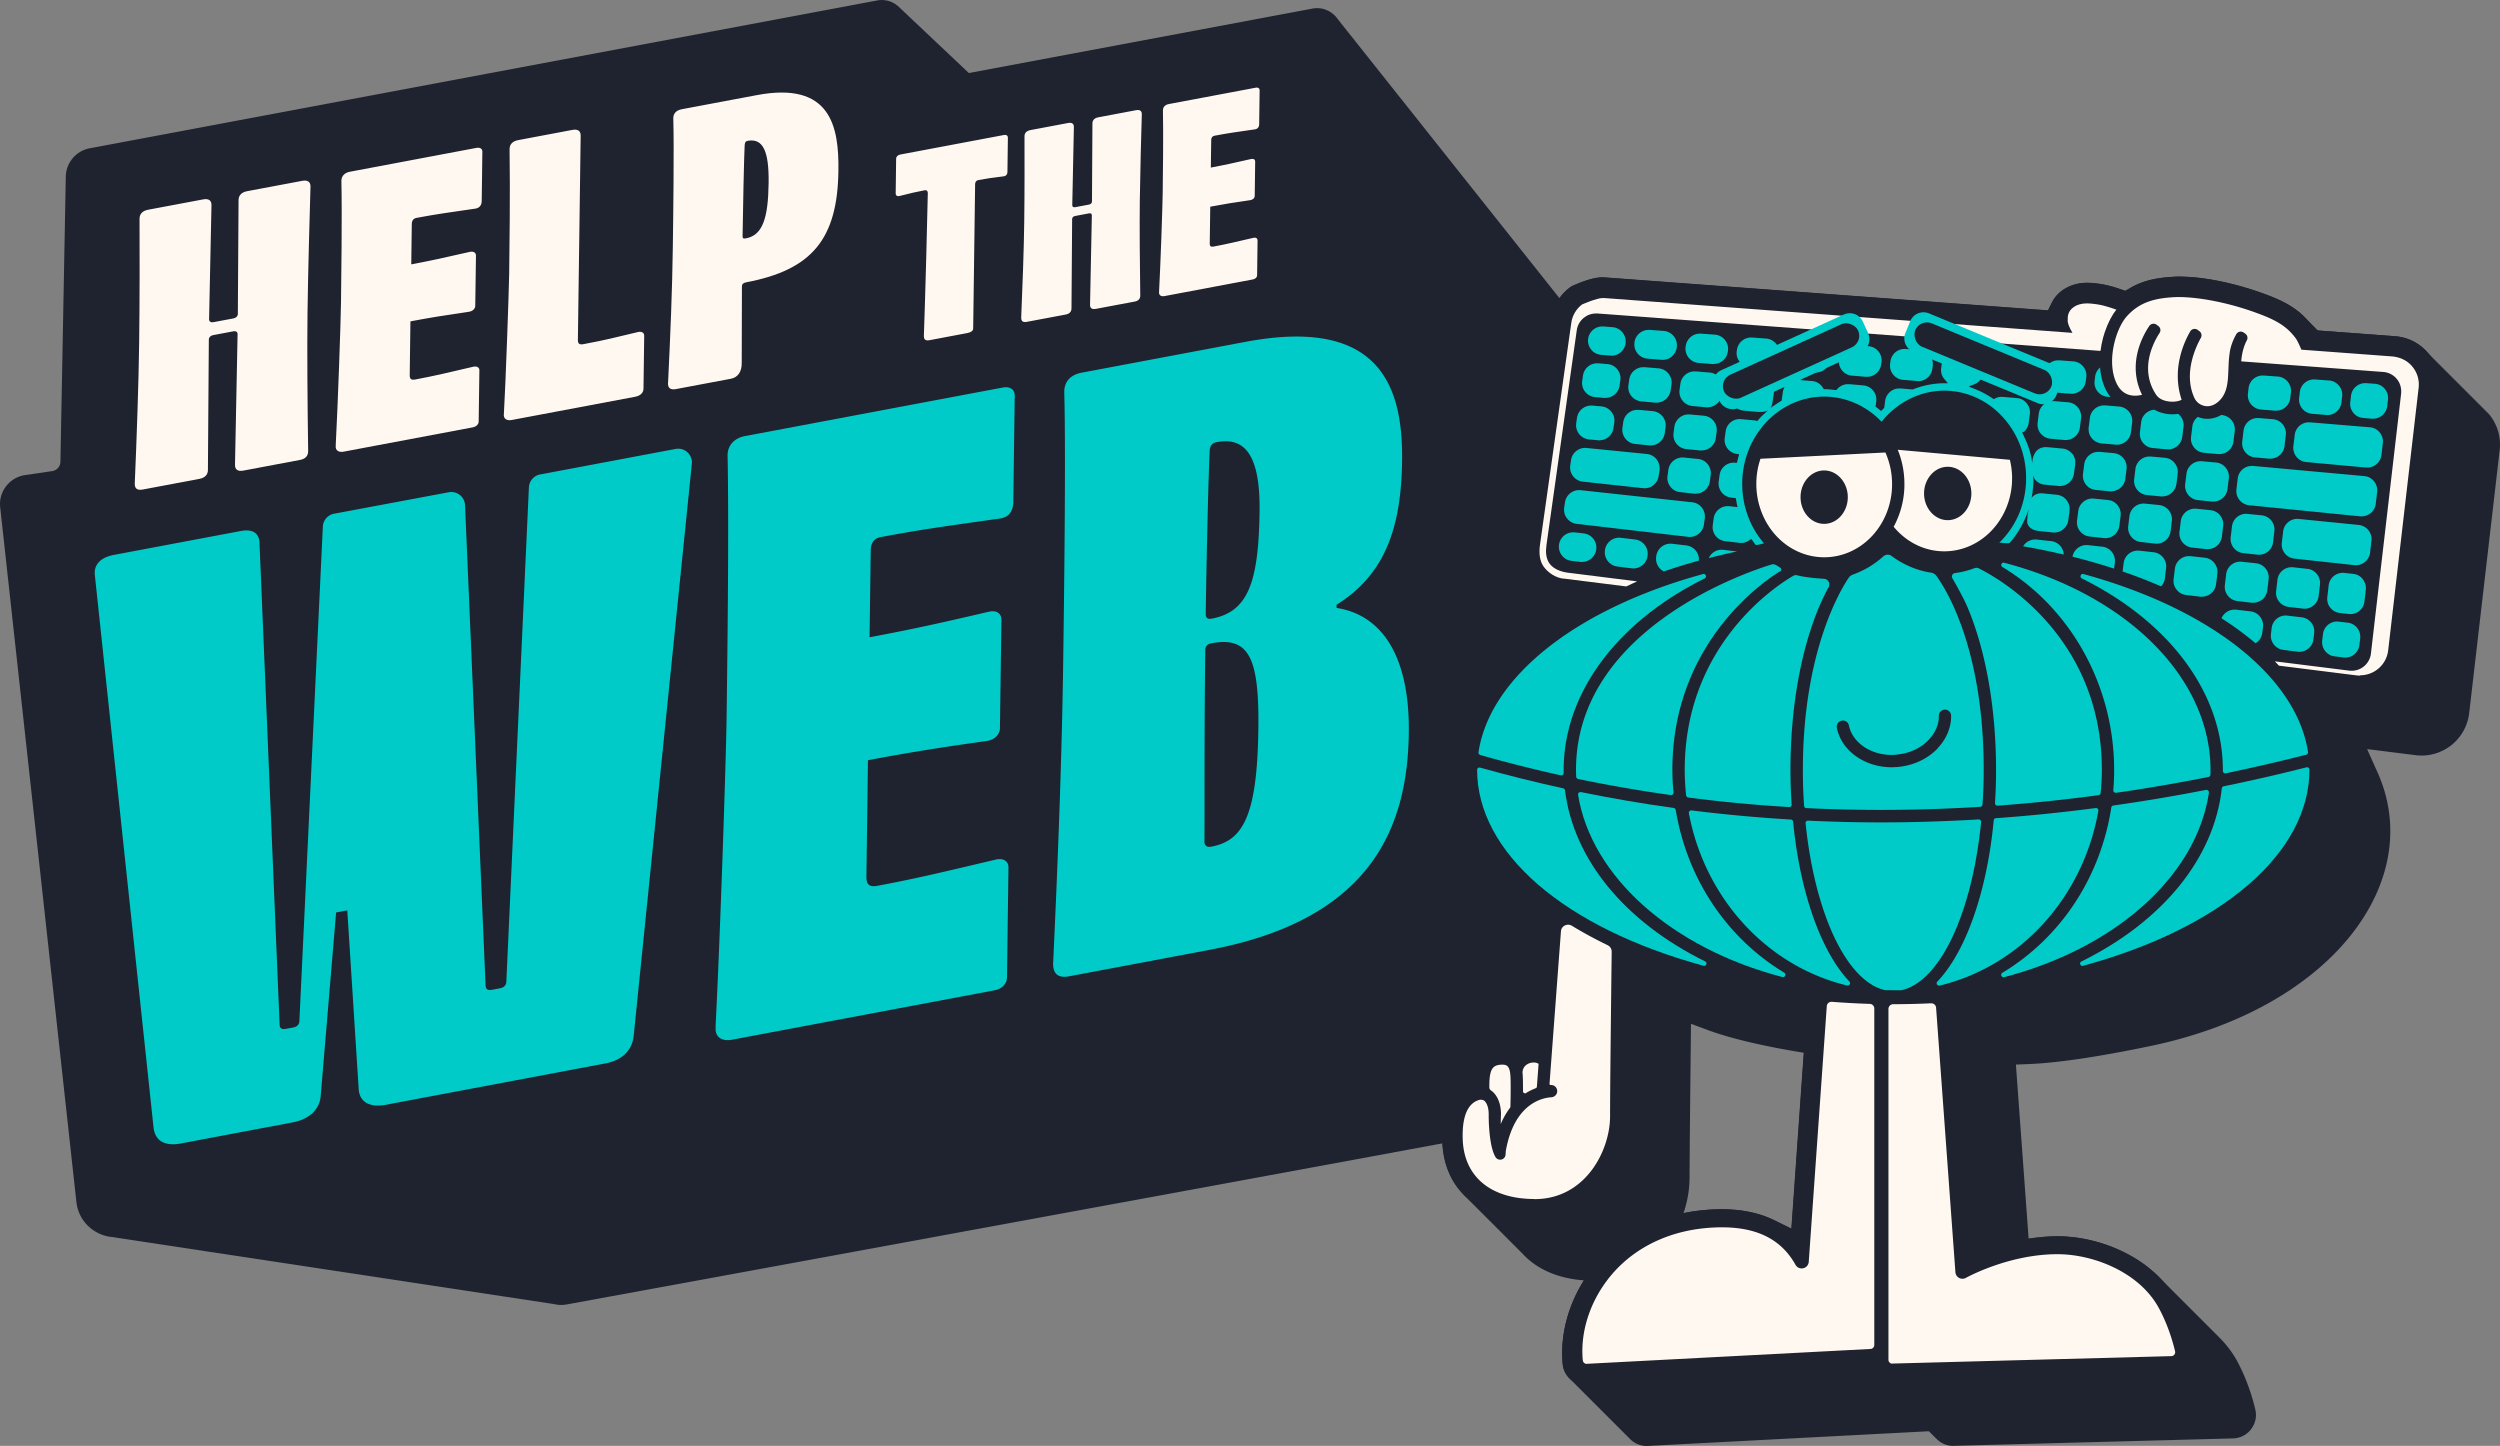
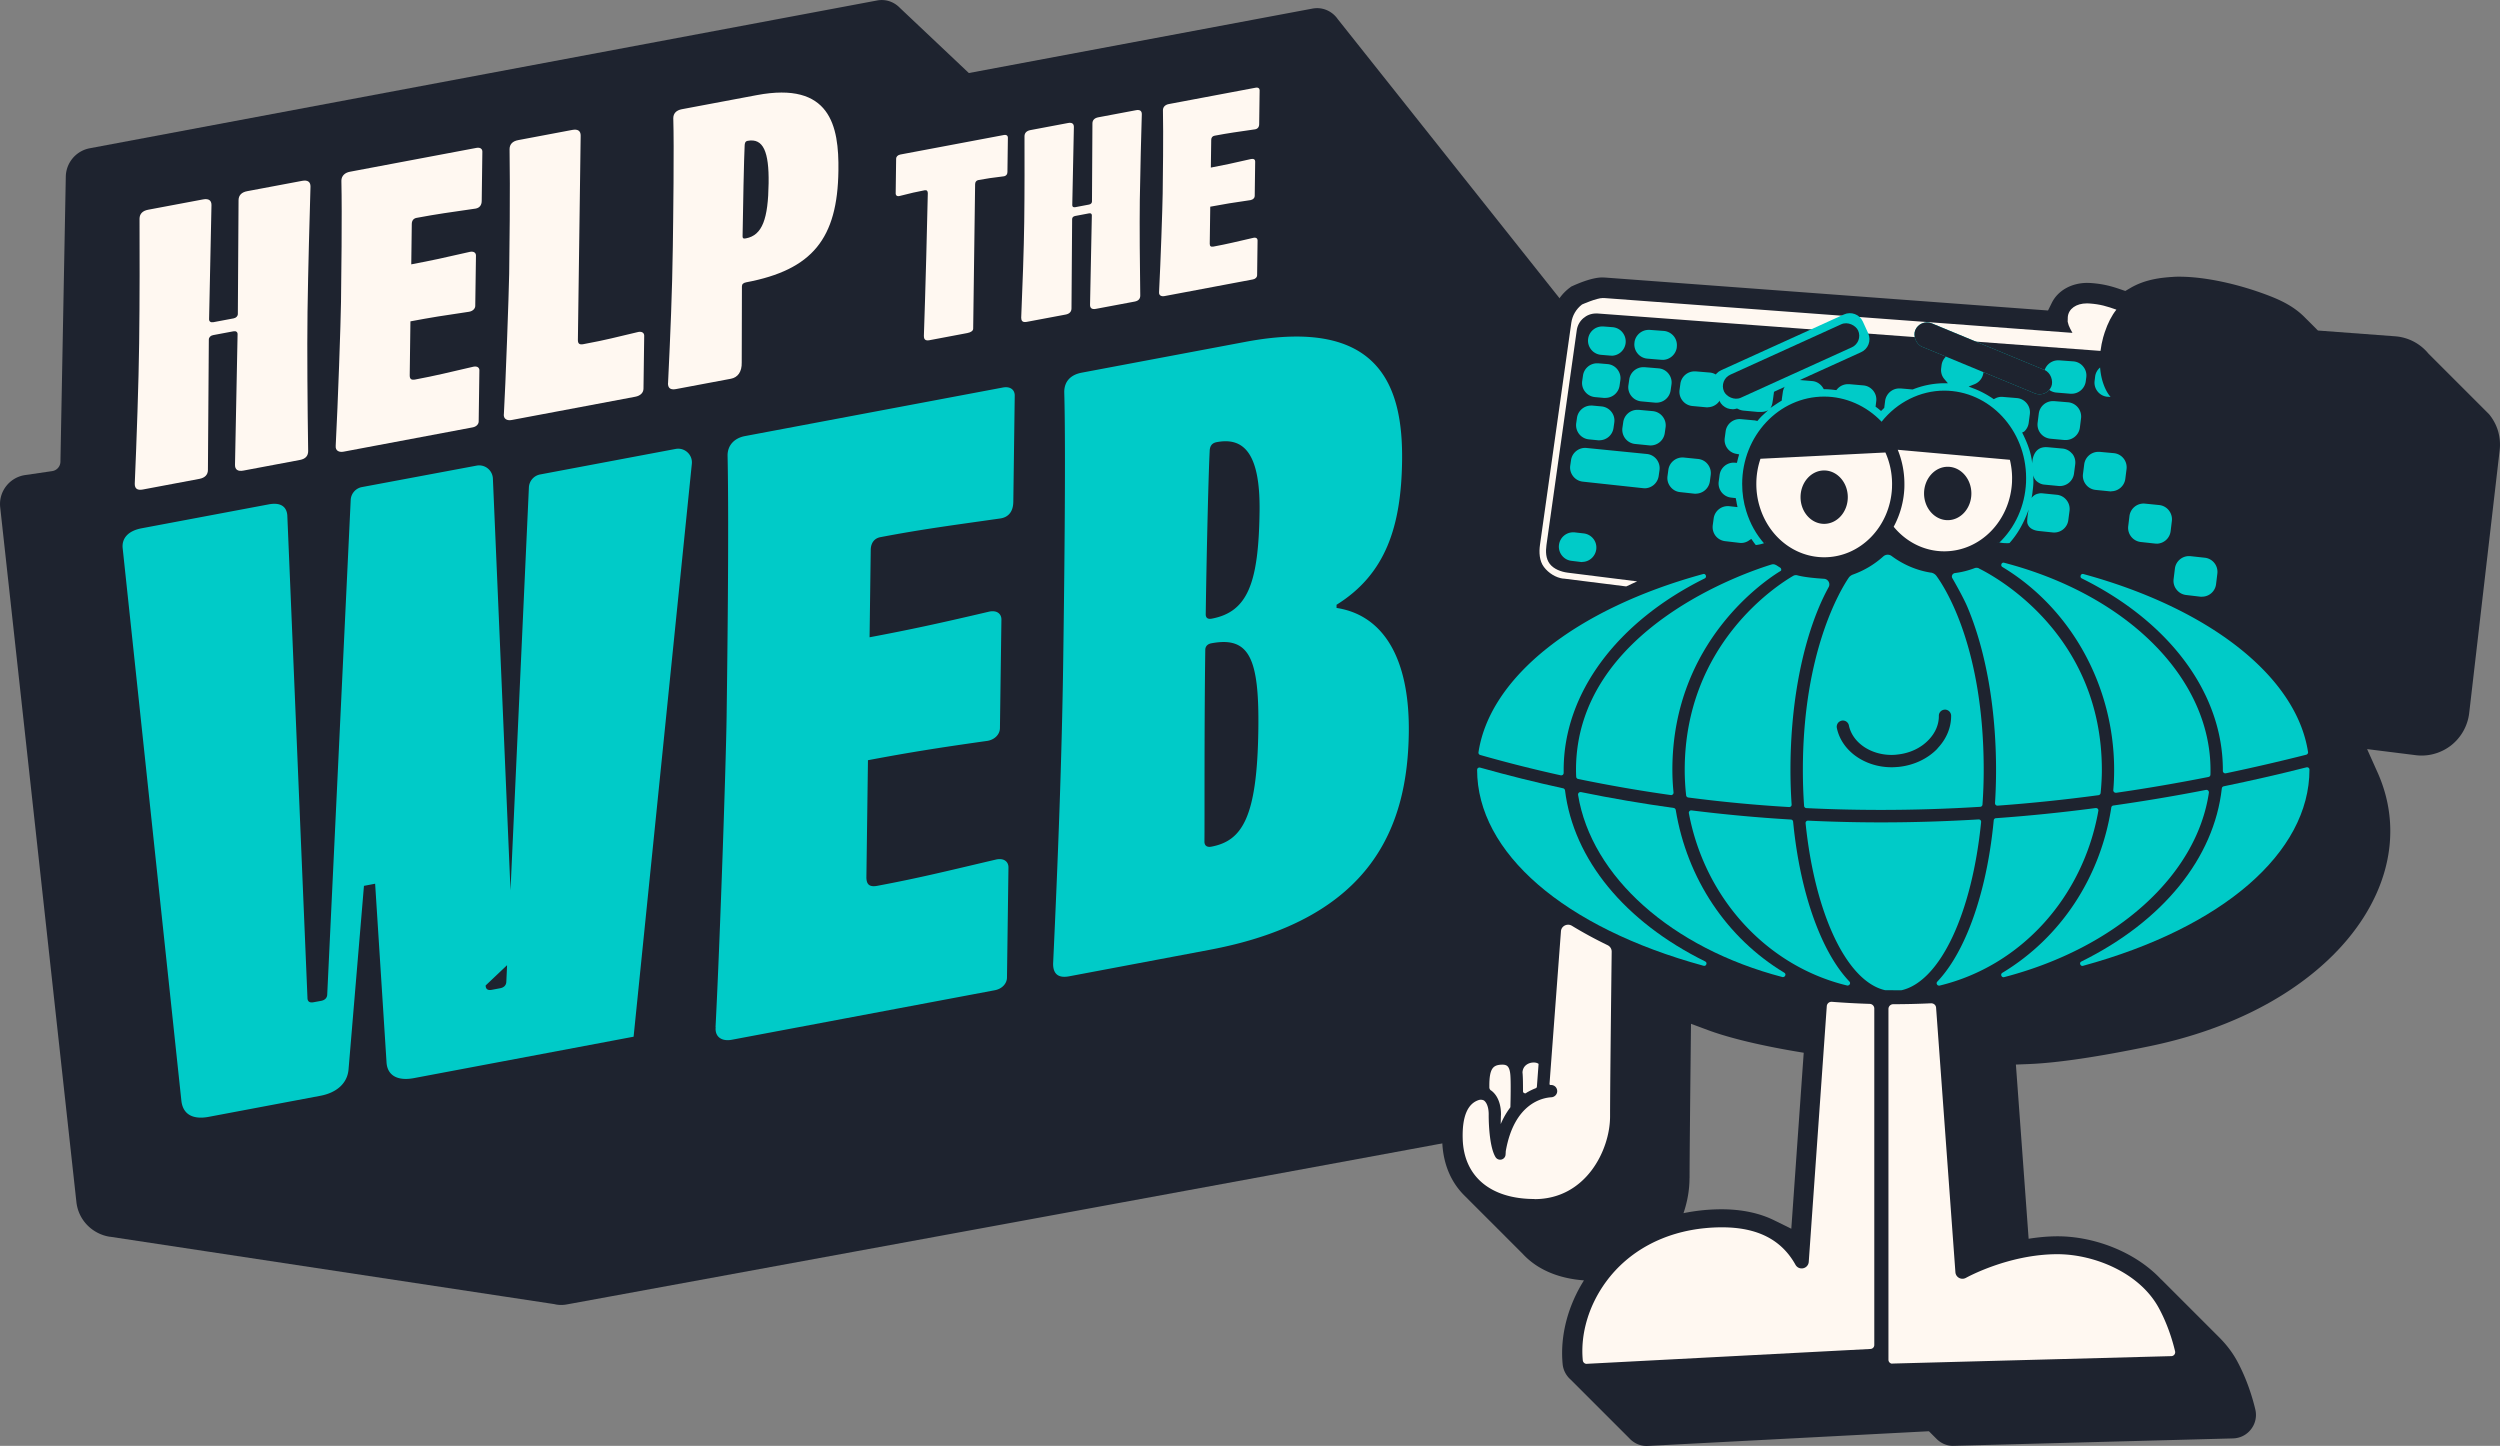
<svg xmlns="http://www.w3.org/2000/svg" id="Graphics" viewBox="0 0 386.8 223.7">
  <rect x="0" y="0" width="386.8" height="223.7" fill="#808080" stroke="none" />
  <defs>
    <style>.cls-1{fill:#1e232f}.cls-1,.cls-2,.cls-3{stroke-width:0}.cls-2{fill:#00cbc8}.cls-3{fill:#fff8f1}</style>
  </defs>
  <path d="M16.98 191.35c-2.66-.42-4.85-2.54-5.16-5.38L.03 78.49c-.27-2.43 1.44-4.63 3.86-4.99l4.18-.61c.73-.11 1.27-.72 1.28-1.46l.83-44.11a4.55 4.55 0 0 1 3.7-4.38L135.72.07c1.36-.25 2.63.24 3.5 1.14L149.9 11.3l53.16-9.97c1.58-.3 3.07.41 3.91 1.62l35.23 44.34c.69.8 1.12 1.83 1.1 2.98l-.32 19.09 13.2 14.34c2.6 2.71 4.38 6.3 4.79 10.57.31 3.19.37 8.37.54 14.91.19 7.03.42 15.78.86 25.69.57 12.83-2.02 35.03-25.8 39.54-14.22 2.7-146.98 27.07-148.32 27.31l-.61.11c-.66.12-1.3.09-1.9-.06l-68.76-10.43Z" class="cls-1" />
  <path d="M20.85 74.82c.29-6.63.61-15.89.68-21.69.09-6.43.08-15.34.06-19.3.01-.74.47-1.22 1.33-1.38l8.51-1.6c.85-.16 1.3.15 1.29.89l-.37 17.66c0 .34.25.52.65.45l3.14-.59c.39-.07.66-.35.66-.69l.11-17.61c.01-.74.47-1.22 1.33-1.38l8.51-1.6c.85-.16 1.3.15 1.29.89-.12 3.99-.37 12.95-.46 19.38-.08 5.8 0 14.98.1 21.54 0 .74-.41 1.21-1.26 1.37l-8.77 1.65c-.85.16-1.3-.15-1.29-.89l.4-20.22c0-.34-.25-.52-.65-.44l-3.14.59c-.39.07-.66.35-.66.69l-.14 20.17c0 .74-.47 1.22-1.32 1.38l-8.77 1.65c-.85.16-1.24-.16-1.23-.9Zm31.09-5.85c.35-6.65.78-19.1.82-22.23s.18-13.42.06-18.79c.01-.74.54-1.24 1.33-1.38l19.57-3.69c.59-.11.91.17.91.57l-.1 7.62c0 .68-.34 1.09-.93 1.2-3.93.57-5.95.84-9.16 1.44-.46.09-.72.42-.73.93l-.08 6.26c3.08-.58 5.24-1.05 9.1-1.94.59-.11.91.17.91.57l-.11 7.79c0 .4-.34.8-.93.91-3.86.56-6.02.91-9.1 1.49l-.11 8.36c0 .57.25.75.84.64 3.21-.6 5.11-1.08 9.04-1.99.59-.11.91.17.9.57l-.11 7.91c0 .4-.34.8-.92.91l-19.97 3.76c-.72.14-1.3-.15-1.23-.9Zm26.02-4.9c.26-4.47.77-18.64.82-21.71.04-2.79.17-12.91.06-19.3.01-.74.47-1.22 1.33-1.38l8.38-1.58c.85-.16 1.3.15 1.29.89l-.43 31.62c0 .57.25.75.84.64 4.06-.76 4.58-.98 8.51-1.89.59-.11.91.17.91.57l-.11 8.19c0 .63-.47 1.11-1.26 1.26l-19.12 3.6c-.72.14-1.3-.15-1.23-.9Zm25.4-4.79c.36-7.44.65-14.31.74-21.13.06-4.32.21-15.47.07-19.87.01-.74.47-1.22 1.32-1.38l11.59-2.18c11.39-2.15 12.74 4.75 12.64 11.69-.14 10.47-3.99 15.33-14.27 17.27-.46.09-.66.29-.66.64l-.03 11.75c.04 1.47-.62 2.33-1.67 2.53l-8.51 1.6c-.85.16-1.24-.16-1.23-.9Zm15.56-30.95c.07-4.84-.82-6.99-3.24-6.54-.39.07-.46.37-.47.77-.09 1.55-.27 10.09-.32 14.02 0 .34.19.36.52.3 2.55-.48 3.44-3.03 3.51-8.55m24.02 23.7c.21-5.84.58-19.76.61-22.14 0-.35-.17-.51-.49-.45-1.35.25-2.07.43-3.86.88-.4.11-.63-.08-.62-.43l.07-5.35c0-.27.23-.55.64-.63l16.03-3.02c.4-.08.62.12.62.39l-.07 5.35c0 .35-.23.63-.64.66-1.79.22-2.51.32-3.86.57-.31.06-.5.29-.5.64l-.3 22.35c0 .31-.32.57-.9.68l-5.88 1.11c-.58.11-.85-.11-.84-.62ZM158 49.19c.2-4.55.42-10.9.47-14.87.06-4.41.05-10.52.04-13.24 0-.51.33-.84.91-.95l5.84-1.1c.58-.11.89.1.89.61l-.25 12.11c0 .23.17.36.44.31l2.16-.41c.27-.05.45-.24.45-.47l.07-12.08c0-.51.32-.84.91-.95l5.84-1.1c.58-.11.89.1.89.61-.08 2.74-.25 8.88-.31 13.29-.05 3.98 0 10.27.07 14.77 0 .51-.28.83-.86.94l-6.02 1.13c-.58.11-.89-.1-.89-.61l.28-13.87c0-.23-.17-.36-.44-.3l-2.16.41c-.27.05-.45.24-.45.47l-.1 13.83c0 .51-.32.84-.91.95l-6.02 1.13c-.58.11-.85-.11-.84-.62Zm21.33-4.01c.24-4.56.53-13.1.56-15.24s.12-9.21.04-12.89c0-.51.37-.85.91-.95l13.43-2.53c.4-.08.62.12.62.39l-.07 5.23c0 .47-.23.75-.64.82-2.69.39-4.08.57-6.28.99-.31.06-.5.29-.5.64l-.06 4.29c2.11-.4 3.59-.72 6.24-1.33.41-.08.63.11.62.39l-.07 5.34c0 .27-.23.55-.64.63-2.65.38-4.13.62-6.24 1.02l-.08 5.73c0 .39.17.51.58.44 2.2-.41 3.5-.74 6.2-1.36.4-.08.62.12.62.39l-.07 5.42c0 .27-.23.55-.63.63l-13.7 2.58c-.49.09-.89-.1-.84-.62Z" class="cls-3" />
-   <path d="M75.14 152.47c0 .61.39.78.92.68l1.33-.25c.53-.1.94-.42.95-1.03l3.49-76.46c.05-.99.76-1.81 1.73-2l20.97-3.95c1.4-.26 2.66.89 2.51 2.31l-9.01 88.63c-.3 2.26-1.91 3.66-4.31 4.12l-34.01 6.41c-2.4.45-4.12-.32-4.22-2.51l-1.76-27.57-1.73.33-2.38 28.35c-.16 2.24-1.91 3.66-4.31 4.12l-17.34 3.27c-2.4.45-3.99-.35-4.22-2.51l-9.09-85.55c-.11-1.45.83-2.61 2.97-3.01l19.61-3.69c2-.38 2.79.46 2.9 1.66l3.12 74.69c0 .61.39.78.92.68l1.2-.22c.53-.1.94-.42.94-1.03l3.63-76.47c.05-.99.77-1.81 1.74-1.99l17.74-3.32a2.13 2.13 0 0 1 2.52 2l3.18 74.36Zm35.57 6.43c.73-14.33 1.62-41.18 1.71-47.93s.39-28.96.15-40.54c.02-1.59 1.1-2.66 2.7-2.96l39.88-7.51c1.2-.23 1.86.39 1.85 1.24l-.22 16.44c-.02 1.47-.7 2.33-1.9 2.56-8 1.14-12.13 1.67-18.67 2.91-.93.18-1.48.89-1.49 1.99l-.18 13.5c6.27-1.18 10.67-2.13 18.55-3.98 1.2-.23 1.86.39 1.85 1.24l-.23 16.81c-.01.86-.69 1.72-1.89 1.95-7.87 1.11-12.26 1.82-18.53 3l-.24 18.04c-.02 1.23.51 1.62 1.71 1.39 6.54-1.23 10.41-2.2 18.42-4.08 1.2-.23 1.86.39 1.85 1.24l-.23 17.05c-.01.86-.69 1.72-1.89 1.95l-40.68 7.66c-1.47.28-2.66-.36-2.5-1.97Zm52.23-9.84c.75-16.05 1.36-32.08 1.56-46.8.13-9.33.43-32.15.16-41.64.02-1.6.97-2.63 2.7-2.96l25.34-4.77c20.81-3.92 24.39 6.91 24.23 18.45-.14 10.06-2.5 17.48-10.14 22.23v.49c7.16 1.1 11.33 7.66 11.18 19.31-.19 14.24-5.44 28.81-30.79 33.58l-21.74 4.1c-1.73.33-2.52-.38-2.5-1.98Zm31.75-36.21c.15-11.04-1.4-14.42-7.27-13.32-.53.1-.94.42-.94 1.04-.17 12.27-.09 26.45-.13 29.65 0 .61.39.9 1.05.78 4.8-.9 7.11-4.52 7.29-18.14Zm.19-33.7c.13-9.33-2.64-11.5-6.64-10.74-.8.15-1.07.69-1.08 1.43-.18 3.46-.47 15.39-.61 25.2 0 .62.39.78.92.68 5.6-1.05 7.26-5.53 7.41-16.57" class="cls-2" />
+   <path d="M75.14 152.47c0 .61.39.78.92.68l1.33-.25c.53-.1.94-.42.95-1.03l3.49-76.46c.05-.99.76-1.81 1.73-2l20.97-3.95c1.4-.26 2.66.89 2.51 2.31l-9.01 88.63l-34.01 6.41c-2.4.45-4.12-.32-4.22-2.51l-1.76-27.57-1.73.33-2.38 28.35c-.16 2.24-1.91 3.66-4.31 4.12l-17.34 3.27c-2.4.45-3.99-.35-4.22-2.51l-9.09-85.55c-.11-1.45.83-2.61 2.97-3.01l19.61-3.69c2-.38 2.79.46 2.9 1.66l3.12 74.69c0 .61.39.78.92.68l1.2-.22c.53-.1.94-.42.94-1.03l3.63-76.47c.05-.99.77-1.81 1.74-1.99l17.74-3.32a2.13 2.13 0 0 1 2.52 2l3.18 74.36Zm35.57 6.43c.73-14.33 1.62-41.18 1.71-47.93s.39-28.96.15-40.54c.02-1.59 1.1-2.66 2.7-2.96l39.88-7.51c1.2-.23 1.86.39 1.85 1.24l-.22 16.44c-.02 1.47-.7 2.33-1.9 2.56-8 1.14-12.13 1.67-18.67 2.91-.93.18-1.48.89-1.49 1.99l-.18 13.5c6.27-1.18 10.67-2.13 18.55-3.98 1.2-.23 1.86.39 1.85 1.24l-.23 16.81c-.01.86-.69 1.72-1.89 1.95-7.87 1.11-12.26 1.82-18.53 3l-.24 18.04c-.02 1.23.51 1.62 1.71 1.39 6.54-1.23 10.41-2.2 18.42-4.08 1.2-.23 1.86.39 1.85 1.24l-.23 17.05c-.01.86-.69 1.72-1.89 1.95l-40.68 7.66c-1.47.28-2.66-.36-2.5-1.97Zm52.23-9.84c.75-16.05 1.36-32.08 1.56-46.8.13-9.33.43-32.15.16-41.64.02-1.6.97-2.63 2.7-2.96l25.34-4.77c20.81-3.92 24.39 6.91 24.23 18.45-.14 10.06-2.5 17.48-10.14 22.23v.49c7.16 1.1 11.33 7.66 11.18 19.31-.19 14.24-5.44 28.81-30.79 33.58l-21.74 4.1c-1.73.33-2.52-.38-2.5-1.98Zm31.75-36.21c.15-11.04-1.4-14.42-7.27-13.32-.53.1-.94.42-.94 1.04-.17 12.27-.09 26.45-.13 29.65 0 .61.39.9 1.05.78 4.8-.9 7.11-4.52 7.29-18.14Zm.19-33.7c.13-9.33-2.64-11.5-6.64-10.74-.8.15-1.07.69-1.08 1.43-.18 3.46-.47 15.39-.61 25.2 0 .62.39.78.92.68 5.6-1.05 7.26-5.53 7.41-16.57" class="cls-2" />
  <path d="M334.36 197.94c-4.1-4.37-10.52-6.66-16-6.66-1.46 0-2.97.14-4.49.38l-1.97-26.95 2.04-.08c4.41-.18 10.7-1.11 18.69-2.77 11.26-2.34 20.79-6.95 27.55-13.32 8.71-8.21 12.27-19.09 7.55-29.31l-1.49-3.33 7.51.94c.3.04.61.06.92.06 1.63 0 3.23-.55 4.52-1.54a7.47 7.47 0 0 0 2.84-5.01l4.72-40.7c.23-2.02-.35-4-1.65-5.57l-9.38-9.38a7.35 7.35 0 0 0-5.16-2.67l-11.92-.89s-.07-.06-.1-.09l-1.87-1.87c-1.34-1.38-2.99-2.4-5.36-3.33-4.85-1.9-10.14-3.04-14.13-3.04-.34 0-.65 0-.94.03-2.02.12-4.39.41-6.63 1.72l-.78.46-.85-.29c-1.18-.4-2.49-.8-4.48-.94-.19-.01-.38-.02-.56-.02-2.44 0-4.54 1.18-5.48 3.08l-.59 1.19-68.44-5.09c-.19-.01-.37-.02-.56-.02-.73 0-2.1.22-4.44 1.26l-.33.15-.29.22a7.36 7.36 0 0 0-2.81 4.83l-4.85 34.37c-.32 2.3.09 4.28 1.21 5.74.27.35.57.67.89.96l4.36 4.37c-.65.46-1.22.87-1.24.88-21.55 15.84-16.64 31.46-6.67 41.49l5.11 5.11-.24.75c-.11.33-.17.64-.19.94l-1.3 17.38-1.31.38c-.24.07-.46.15-.65.24l-.69.31-.72-.23c-.45-.14-.91-.21-1.41-.21-.22 0-.44.01-.66.04-2.48.26-3.92 1.86-4.27 4.75l-.12.95-.81.5c-2.28 1.39-3.42 4.3-3.3 8.4.1 3.46 1.3 6.31 3.37 8.4l9.06 9.06c2.18 2.38 5.43 3.83 9.5 4.13-2.51 3.98-3.71 8.61-3.3 12.94.09.98.57 1.83 1.26 2.43l9.06 9.06c.67.73 1.62 1.19 2.68 1.19h.08l43.59-2.28 1.14 1.14c.68.7 1.59 1.12 2.58 1.12l43.34-1.15c1.1-.03 2.12-.55 2.79-1.43.67-.87.91-1.99.65-3.06-.44-1.85-1.29-4.65-2.79-7.44-.72-1.34-1.64-2.53-2.7-3.61l-9.06-9.06Zm-72.95-15.64c0-3.52.11-13.42.19-21.1l.03-2.8 2.63.98c2.18.81 6.71 2.19 14.81 3.5l-1.92 27.23-2.64-1.3c-2.29-1.13-5.04-1.71-8.17-1.71a29.6 29.6 0 0 0-5.87.6c.6-1.76.93-3.59.93-5.4Z" class="cls-1" />
-   <path d="M375.73 54.69a7.35 7.35 0 0 0-5.16-2.67l-12.32-.92-.54-.72c-1.53-2.05-3.38-3.36-6.4-4.55-4.85-1.9-10.14-3.04-14.13-3.04-.34 0-.65 0-.94.03-2.02.12-4.39.41-6.63 1.72l-.78.45-.85-.29c-1.18-.4-2.49-.8-4.48-.94-.19-.01-.38-.02-.56-.02-2.44 0-4.54 1.18-5.48 3.08l-.59 1.19-68.44-5.09c-.19-.01-.37-.02-.56-.02-.73 0-2.1.22-4.44 1.26l-.33.15-.29.22a7.36 7.36 0 0 0-2.81 4.83l-4.85 34.37c-.32 2.3.09 4.28 1.21 5.74a7.84 7.84 0 0 0 3.57 2.61l3.68 1.3-3.23 2.19.13.02-.12.09c-24.41 17.95-14.87 35.62-2.48 45.18l1.1.85-.42 1.32c-.11.33-.17.64-.19.94l-1.3 17.38-1.31.38c-.24.07-.46.15-.65.24l-.69.31-.72-.23c-.45-.14-.91-.21-1.41-.21-.22 0-.44.01-.66.04-2.48.26-3.92 1.86-4.27 4.75l-.12.95-.81.5c-2.28 1.39-3.42 4.3-3.3 8.4.22 7.57 5.65 12.28 14.17 12.28 9.11 0 14.75-8.23 14.75-15.85 0-3.52.11-13.42.19-21.1l.03-2.8 2.63.98c2.82 1.05 9.55 3.05 22.88 4.62l1.87.22-2.49 35.27-2.64-1.3c-2.29-1.13-5.04-1.71-8.17-1.71q-1.395 0-2.91.15c-7.27.7-13.47 4.06-17.47 9.48-3.14 4.26-4.67 9.47-4.21 14.3a3.634 3.634 0 0 0 3.63 3.31h.08l43.79-2.29.63.83c.7.91 1.75 1.44 2.88 1.44l43.34-1.15c1.1-.03 2.12-.55 2.79-1.43.67-.87.91-1.99.65-3.06-.44-1.85-1.29-4.65-2.79-7.44-3.52-6.51-11.67-9.95-18.39-9.95-3.38 0-6.94.63-10.59 1.88l-2.42.83-2.82-38.65 2.04-.08c4.41-.18 10.7-1.11 18.69-2.77 11.26-2.34 20.79-6.95 27.55-13.32 8.71-8.21 12.27-19.09 7.55-29.31 0 0-.01-.04-.04-.11h.04l-1.49-3.22 7.51.94c.3.04.61.06.92.06 1.63 0 3.23-.55 4.52-1.54a7.47 7.47 0 0 0 2.84-5.01l4.72-40.7c.23-2.02-.35-4-1.65-5.57Z" class="cls-1" />
-   <path d="M263.29 69.71c-.07 0-.15 0-.22-.01l-2.18-.22c-.6-.06-1.14-.36-1.51-.83s-.53-1.07-.45-1.67l.13-.96c.15-1.08 1.09-1.9 2.18-1.9h.2l2.18.2c.61.06 1.15.35 1.52.82.38.48.54 1.07.46 1.67l-.13.98a2.215 2.215 0 0 1-2.18 1.9Zm71.27 7.11c-.07 0-.15 0-.22-.01l-2.18-.22a2.16 2.16 0 0 1-1.5-.82c-.37-.47-.54-1.05-.46-1.65l.19-1.56a2.21 2.21 0 0 1 2.18-1.93h.2l2.18.2c.6.05 1.14.34 1.51.81.38.47.55 1.05.47 1.65l-.19 1.57a2.21 2.21 0 0 1-2.18 1.94Zm.89-7.3h-.2l-2.18-.2c-.6-.05-1.14-.34-1.51-.81-.38-.47-.54-1.06-.47-1.65l.19-1.55c.13-1.04 1-1.85 2.05-1.92.79.46 1.77.71 2.78.71.2 0 .4-.01.58-.03.1-.01.21-.02.31-.04.61.48.93 1.23.83 1.99l-.19 1.57a2.203 2.203 0 0 1-2.18 1.94Zm-70.31-13.19h-.18l-2.16-.18c-.61-.05-1.16-.34-1.54-.82s-.55-1.08-.46-1.68l.02-.13c.15-1.08 1.09-1.9 2.18-1.9h.17l2.16.16a2.2 2.2 0 0 1 2.02 2.49l-.02.14a2.215 2.215 0 0 1-2.18 1.9Zm7.91.66h-.18l-2.16-.18c-.61-.05-1.15-.34-1.54-.82-.38-.48-.55-1.07-.46-1.68l.03-.19c.15-1.08 1.09-1.9 2.18-1.9h.17l2.16.16a2.2 2.2 0 0 1 2.02 2.49l-.03.21a2.21 2.21 0 0 1-2.18 1.91Zm7.91.65h-.18l-2.16-.18c-.61-.05-1.15-.34-1.54-.82-.38-.48-.55-1.07-.46-1.68l.04-.26a2.21 2.21 0 0 1 2.18-1.91h.17l2.16.16a2.2 2.2 0 0 1 2.02 2.49l-.04.28a2.21 2.21 0 0 1-2.18 1.91Zm7.91.66h-.18l-2.16-.18c-.61-.05-1.15-.34-1.53-.81s-.55-1.07-.47-1.67l.04-.33a2.21 2.21 0 0 1 2.18-1.91h.17l2.16.16c.61.05 1.16.33 1.55.81.39.47.55 1.07.47 1.68l-.05.34a2.2 2.2 0 0 1-2.18 1.91m7.91.65h-.18l-2.16-.18c-.61-.05-1.15-.34-1.53-.81s-.55-1.07-.47-1.67l.05-.39a2.2 2.2 0 0 1 2.18-1.91h.17l2.17.16c.61.05 1.16.33 1.54.81.39.47.56 1.07.48 1.68l-.05.41a2.21 2.21 0 0 1-2.18 1.92Zm30.75 9.85h-.2l-2.18-.2c-.6-.05-1.14-.34-1.52-.81s-.54-1.06-.47-1.65l.19-1.49a2.21 2.21 0 0 1 2.18-1.93h.18l2.17.18a2.213 2.213 0 0 1 2.01 2.47l-.19 1.51a2.21 2.21 0 0 1-2.18 1.93Zm39.62-4.02h-.18l-1.34-.11c-.6-.05-1.14-.33-1.52-.8a2.2 2.2 0 0 1-.48-1.65l.12-.99a2.206 2.206 0 0 1 2.19-1.95h.17l1.34.1c.6.04 1.15.33 1.53.79.39.47.56 1.06.49 1.66l-.12 1a2.206 2.206 0 0 1-2.19 1.95Zm-11.39 36.07c-.09 0-.18 0-.28-.02l-2.21-.28a2.2 2.2 0 0 1-1.91-2.45l.11-.93a2.195 2.195 0 0 1 2.18-1.94c.09 0 .17 0 .26.02l2.21.26c.58.07 1.11.36 1.47.82.37.46.53 1.04.46 1.62l-.11.95a2.204 2.204 0 0 1-2.18 1.95m7.11.89c-.09 0-.18 0-.28-.02l-1.39-.17a2.205 2.205 0 0 1-1.91-2.44l.12-1a2.204 2.204 0 0 1 2.18-1.95c.09 0 .17 0 .26.02l1.39.16c1.21.14 2.07 1.24 1.93 2.44l-.12 1.01a2.204 2.204 0 0 1-2.18 1.95m-6.32-7.56c-.09 0-.17 0-.26-.02l-2.2-.26c-.59-.07-1.11-.36-1.47-.82-.37-.46-.53-1.04-.46-1.62l.21-1.76a2.195 2.195 0 0 1 2.18-1.94c.08 0 .16 0 .24.01l2.2.24c.59.06 1.12.35 1.49.82.37.46.53 1.04.47 1.63l-.21 1.77a2.204 2.204 0 0 1-2.18 1.95Zm-7.04-8.35c-.08 0-.16 0-.24-.01l-2.19-.24a2.2 2.2 0 0 1-1.95-2.45l.2-1.69a2.195 2.195 0 0 1 2.4-1.93l2.19.22c.59.06 1.13.35 1.5.81.37.47.54 1.05.47 1.64l-.2 1.71a2.195 2.195 0 0 1-2.18 1.94m16.77-13.49h-.2l-9.26-.85c-.6-.05-1.13-.34-1.51-.81a2.2 2.2 0 0 1-.48-1.65l.21-1.75a2.195 2.195 0 0 1 2.18-1.94h.18l9.27.77c.6.05 1.14.33 1.52.8s.55 1.05.48 1.65l-.21 1.83a2.206 2.206 0 0 1-2.19 1.95Zm-6.21-8.14h-.18l-2.17-.18c-.6-.05-1.14-.33-1.52-.8a2.2 2.2 0 0 1-.48-1.65l.11-.92a2.195 2.195 0 0 1 2.18-1.94h.17l2.17.16c.6.04 1.15.33 1.54.8s.56 1.06.49 1.66l-.11.94a2.204 2.204 0 0 1-2.18 1.95Zm-8.79 6.77h-.2l-2.18-.2c-.6-.05-1.14-.34-1.51-.81-.38-.47-.55-1.05-.47-1.65l.2-1.69a2.195 2.195 0 0 1 2.18-1.94h.18l2.18.18c.6.05 1.14.33 1.52.8s.55 1.05.48 1.65l-.2 1.71a2.195 2.195 0 0 1-2.18 1.94Zm12.37 24.04c-.09 0-.17 0-.26-.01l-1.38-.16c-.58-.07-1.11-.36-1.47-.82-.37-.46-.53-1.04-.46-1.62l.21-1.82a2.204 2.204 0 0 1 2.42-1.94l1.38.15c.59.06 1.12.35 1.48.82s.53 1.04.47 1.63l-.21 1.83a2.206 2.206 0 0 1-2.19 1.95Zm-20.29-24.76h-.2l-2.18-.2c-.6-.05-1.14-.34-1.51-.81-.38-.47-.55-1.05-.47-1.65l.2-1.62c.07-.59.38-1.12.85-1.47.38.16.78.26 1.17.29.1 0 .21.01.32.01.71 0 1.44-.2 2.11-.59h.1c.6.06 1.14.34 1.53.81.38.47.55 1.06.48 1.66l-.2 1.64a2.195 2.195 0 0 1-2.18 1.94Zm-.89 7.36c-.07 0-.15 0-.22-.01l-2.19-.22a2.18 2.18 0 0 1-1.5-.82c-.37-.47-.54-1.05-.47-1.64l.2-1.62c.13-1.1 1.07-1.94 2.18-1.94h.2l2.19.2c.6.05 1.14.34 1.51.81.38.47.55 1.05.47 1.65l-.2 1.64a2.195 2.195 0 0 1-2.18 1.94Zm-.88 7.36c-.08 0-.16 0-.24-.01l-2.19-.24a2.2 2.2 0 0 1-1.95-2.46l.2-1.62a2.203 2.203 0 0 1 2.4-1.93l2.19.22c.59.06 1.13.35 1.5.81.37.47.54 1.05.47 1.64l-.2 1.64a2.195 2.195 0 0 1-2.18 1.94Zm22.93 2.48c-.08 0-.16 0-.24-.01l-9.29-1.01c-.59-.06-1.12-.35-1.49-.82s-.53-1.04-.46-1.63l.21-1.76a2.195 2.195 0 0 1 2.4-1.93l9.29.93c.59.06 1.12.35 1.5.81.37.46.54 1.04.47 1.64l-.21 1.83a2.206 2.206 0 0 1-2.19 1.95Zm-12.36-23.91h-.18l-2.17-.18c-.6-.05-1.14-.34-1.53-.8-.38-.47-.55-1.06-.48-1.66l.1-.86a2.195 2.195 0 0 1 2.18-1.94h.17l2.17.16c.61.04 1.15.33 1.54.8s.56 1.06.49 1.66l-.1.88a2.195 2.195 0 0 1-2.18 1.94ZM365.4 79.9c-.07 0-.15 0-.22-.01l-17.19-1.72c-.59-.06-1.13-.35-1.5-.81-.37-.47-.54-1.05-.47-1.64l.2-1.69a2.195 2.195 0 0 1 2.18-1.94h.2l17.2 1.57c.6.05 1.13.34 1.51.81.38.46.55 1.05.48 1.64l-.21 1.83a2.206 2.206 0 0 1-2.19 1.95Zm-52.79-19.64h-.19l-2.17-.18c-.61-.05-1.15-.34-1.53-.81s-.55-1.06-.47-1.67l.07-.53a2.2 2.2 0 0 1 2.18-1.92h.17l2.17.16c.61.05 1.16.33 1.54.8.39.47.56 1.07.48 1.67l-.07.54a2.2 2.2 0 0 1-2.18 1.92Zm-59.89 27.69c-.09 0-.18 0-.28-.02l-2.21-.28c-.59-.07-1.11-.37-1.48-.85a2.2 2.2 0 0 1-.43-1.65v-.07c.16-1.08 1.1-1.89 2.19-1.89.09 0 .17 0 .26.02l2.21.26c.59.07 1.12.37 1.49.84s.52 1.06.44 1.65v.09c-.16 1.08-1.1 1.9-2.19 1.9m73.02-4.69c-.08 0-.16 0-.24-.01l-2.19-.24a2.2 2.2 0 0 1-1.95-2.46l.19-1.49a2.21 2.21 0 0 1 2.4-1.92l2.19.22c.6.06 1.13.35 1.5.82s.54 1.05.46 1.65l-.19 1.51a2.2 2.2 0 0 1-2.18 1.93Zm1.36 4.72c-2.08-.68-4.25-1.3-6.44-1.85.19-1.04 1.1-1.8 2.16-1.8.08 0 .16 0 .24.01l2.2.24a2.2 2.2 0 0 1 1.95 2.46l-.12.94Zm-69.66.44a2.2 2.2 0 0 1-1.2-2.26l.02-.14c.15-1.08 1.09-1.9 2.18-1.9.09 0 .17 0 .26.01l2.21.26c.59.07 1.12.37 1.49.84.34.44.5.97.45 1.51-1.85.51-3.67 1.07-5.41 1.67Zm4.01-5.34c-.09 0-.17 0-.26-.02l-17.25-2.01c-.59-.07-1.12-.37-1.49-.84s-.52-1.06-.44-1.65l.12-.83a2.215 2.215 0 0 1 2.42-1.89l17.26 1.87c.6.06 1.13.36 1.5.83s.53 1.06.45 1.66l-.13.98a2.215 2.215 0 0 1-2.18 1.9m2.93 3.26c.35-.77 1.13-1.29 2-1.29.09 0 .17 0 .26.02l2.11.25c-1.47.31-2.93.66-4.37 1.03Zm54.92-.54c-2.06-.48-4.17-.91-6.28-1.28.39-.65 1.1-1.05 1.88-1.05.08 0 .16 0 .24.01l2.2.24c.59.06 1.12.36 1.49.82.29.37.45.8.47 1.26m29.32 7.46c-.09 0-.17 0-.26-.01l-2.2-.26c-.59-.07-1.11-.36-1.47-.83a2.17 2.17 0 0 1-.46-1.63l.2-1.69a2.195 2.195 0 0 1 2.18-1.94c.08 0 .16 0 .24.01l2.2.24c.59.06 1.12.35 1.49.82.37.46.53 1.04.46 1.63l-.2 1.71a2.195 2.195 0 0 1-2.18 1.94Zm-14.26-2.54c-1.9-.82-3.9-1.6-5.95-2.3l.16-1.3a2.21 2.21 0 0 1 2.42-1.92l2.2.24a2.2 2.2 0 0 1 1.95 2.46l-.19 1.58c-.06.47-.27.91-.6 1.25Zm14.62 8.81a48.5 48.5 0 0 0-5.27-3.87 2.2 2.2 0 0 1 2.02-1.34c.08 0 .17 0 .26.01l2.21.26c.59.07 1.11.36 1.47.82.37.46.53 1.04.46 1.62l-.11.88c-.08.68-.46 1.26-1.04 1.61Z" class="cls-2" />
-   <path d="M365.16 104.53q-.27 0-.54-.03l-12.03-1.51c-.2-.22-.41-.45-.63-.67l11.51 1.44c.13.02.25.02.38.02 1.52 0 2.8-1.14 2.98-2.66L371.49 61c.09-.75-.06-1.53-.5-2.16a3 3 0 0 0-2.25-1.29l-21.98-1.64c.13-1.61.55-2.66.87-3.25a.79.79 0 0 0-.25-1.04l-.24-.17a.797.797 0 0 0-1.15.27c-.4.71-.93 1.86-1.05 3.17-.1.73-.13 1.47-.16 2.29-.07 1.76-.13 3.42-1.25 4.66-.58.64-1.3 1.01-1.98 1.01h-.16c-.72-.06-1.5-.45-1.9-1.34-1.67-3.72.2-7.76 1.03-9.24.19-.35.1-.78-.22-1.02l-.26-.2a.798.798 0 0 0-1.17.23c-.96 1.66-2.9 5.83-1.33 10.57-.22.12-.57.24-1.04.28-.13.01-.27.02-.41.02-.41 0-1.82-.08-2.48-1.06-2.63-3.93-.47-8.06.52-9.57.23-.35.15-.82-.19-1.07l-.26-.2a.797.797 0 0 0-1.14.18c-1.09 1.62-3.43 5.94-1.12 10.66-.31.07-.68.13-1.07.13-1.28 0-2.24-.62-2.84-1.84-1.67-3.39-.17-8.54 1.56-10.45 2-2.22 4.35-2.78 7.26-2.95.24-.01.5-.02.77-.02 2.8 0 7.69.74 13 2.82 2.56 1.01 3.97 2 5.18 3.68.24.42.48.91.69 1.41l.09.23 14 1.04c1.14.09 2.25.55 3.02 1.4.88.95 1.28 2.2 1.13 3.47l-4.71 40.61a4.35 4.35 0 0 1-1.67 2.95c-.76.59-1.71.91-2.67.91Z" class="cls-3" />
  <path d="M340.7 92.33c-.09 0-.17 0-.26-.01l-2.2-.26c-.59-.07-1.11-.36-1.48-.83a2.17 2.17 0 0 1-.46-1.63l.2-1.62c.13-1.1 1.07-1.94 2.18-1.94.08 0 .16 0 .24.01l2.2.24a2.2 2.2 0 0 1 1.95 2.45l-.2 1.64a2.195 2.195 0 0 1-2.18 1.94Zm-7.04-8.22c-.08 0-.16 0-.24-.01l-2.19-.24a2.2 2.2 0 0 1-1.95-2.46l.19-1.56a2.21 2.21 0 0 1 2.4-1.92l2.19.22c.59.06 1.13.35 1.5.82s.54 1.05.47 1.64l-.19 1.58a2.203 2.203 0 0 1-2.18 1.94Zm-86.2-15.98c-.07 0-.15 0-.22-.01l-1.41-.14c-.6-.06-1.14-.36-1.51-.83-.37-.48-.53-1.07-.45-1.67l.12-.83c.15-1.08 1.09-1.9 2.18-1.9h.2l1.41.13c.61.06 1.15.35 1.53.83s.54 1.07.45 1.68l-.12.84a2.206 2.206 0 0 1-2.18 1.89Zm16.76-5.11h-.2l-2.17-.2c-.61-.06-1.15-.35-1.53-.83s-.54-1.07-.46-1.67l.13-.96c.15-1.08 1.09-1.9 2.18-1.9h.18l2.17.18c.61.05 1.15.34 1.54.82.38.48.55 1.07.46 1.68l-.13.97a2.215 2.215 0 0 1-2.18 1.9Zm-1.85 13.37c-.08 0-.16 0-.24-.01l-2.19-.24c-.6-.06-1.13-.36-1.5-.84-.37-.47-.53-1.06-.44-1.66l.13-.96a2.215 2.215 0 0 1 2.4-1.89l2.19.22c.6.06 1.14.35 1.51.83.37.47.53 1.07.45 1.66l-.13.98a2.215 2.215 0 0 1-2.18 1.9Zm-13.98-14.82h-.2l-1.41-.13c-.61-.06-1.15-.35-1.53-.83a2.16 2.16 0 0 1-.45-1.68l.12-.83a2.206 2.206 0 0 1 2.18-1.89h.18l1.42.12c.61.05 1.16.34 1.54.82s.55 1.08.46 1.68l-.12.84a2.206 2.206 0 0 1-2.18 1.89Zm6.99 7.35c-.07 0-.15 0-.22-.01l-2.18-.22c-.6-.06-1.14-.36-1.51-.83-.37-.48-.53-1.07-.45-1.67l.13-.89a2.206 2.206 0 0 1 2.18-1.89h.2l2.18.2c.61.06 1.15.35 1.53.83s.54 1.07.46 1.67l-.13.91a2.215 2.215 0 0 1-2.18 1.9Zm-10.59 18.04c-.09 0-.18 0-.28-.02l-1.39-.17c-.59-.07-1.11-.37-1.48-.85a2.2 2.2 0 0 1-.43-1.65 2.215 2.215 0 0 1 2.18-1.91c.09 0 .17 0 .26.01l1.39.16c.59.07 1.12.37 1.49.84s.52 1.06.44 1.65c-.16 1.1-1.09 1.92-2.18 1.92Zm12.44-31.29h-.18l-2.16-.18c-.61-.05-1.16-.34-1.54-.82s-.55-1.08-.46-1.68v-.06c.16-1.08 1.1-1.89 2.19-1.89h.17l2.16.16c.61.05 1.16.34 1.55.81.39.48.55 1.08.47 1.69v.08c-.16 1.08-1.1 1.9-2.19 1.9Zm-7.91-.65h-.18l-1.42-.12c-.61-.05-1.16-.34-1.54-.82s-.55-1.08-.46-1.68a2.206 2.206 0 0 1 2.18-1.89h.17l1.42.11c.61.05 1.17.34 1.55.82s.55 1.08.47 1.69a2.215 2.215 0 0 1-2.18 1.91Zm6.98 7.28h-.2l-2.17-.2c-.61-.06-1.15-.35-1.53-.83a2.16 2.16 0 0 1-.45-1.68l.13-.89a2.206 2.206 0 0 1 2.18-1.89h.18l2.17.18c.61.05 1.16.34 1.54.82s.55 1.07.46 1.68l-.13.91a2.215 2.215 0 0 1-2.18 1.9m-1.85 13.24c-.08 0-.16 0-.24-.01l-9.32-1.01c-.6-.07-1.13-.36-1.5-.84s-.53-1.07-.44-1.66l.12-.83a2.206 2.206 0 0 1 2.4-1.88l9.33.93c.6.06 1.14.36 1.51.83.37.48.53 1.07.45 1.67l-.13.91a2.215 2.215 0 0 1-2.18 1.9Zm71.63-14.15c-.6-.05-1.15-.34-1.53-.81s-.55-1.06-.47-1.66l.08-.66c.07-.56.35-1.05.77-1.4.09 1.27.39 2.41.87 3.4.21.43.46.82.75 1.16l-.47-.04Zm.56 14.64c-.07 0-.15 0-.22-.01l-2.18-.22c-.6-.06-1.13-.35-1.5-.82s-.54-1.05-.46-1.65l.19-1.49a2.21 2.21 0 0 1 2.18-1.93h.2l2.18.2c.6.05 1.14.34 1.52.81s.54 1.06.47 1.65l-.19 1.51a2.21 2.21 0 0 1-2.18 1.93Z" class="cls-2" />
  <path d="M241.88 89.53c-1.17-.15-2.29-.86-3-1.8-.72-.94-.78-2.3-.61-3.47l4.84-34.3c.16-1.14.75-2.15 1.66-2.85 0 0 2.25-1 3.21-1 .11 0 .22 0 .32.01l72.35 5.38-.35-.65q-.27-.495-.39-1.08c0-.24 0-.49.02-.73.11-1.26 1.3-2.1 2.95-2.1.12 0 .23 0 .35.01 1.76.12 2.77.45 4.22.96-.71.87-1.34 2.1-1.81 3.52-.07.2-.13.41-.19.62l-.04.12c-.19.7-.33 1.41-.42 2.12l-77.83-5.79h-.23c-1.49 0-2.76 1.11-2.97 2.58l-4.69 33.25c-.14 1.01-.11 2.1.51 2.91s1.75 1.23 2.76 1.36l10.76 1.35c-.37.15-1.33.63-1.69.78l-9.73-1.22Z" class="cls-3" />
  <path d="M320.52 60.92h-.18l-2.17-.18c-.6-.05-1.15-.34-1.53-.81s-.55-1.06-.47-1.66l.08-.59a2.21 2.21 0 0 1 2.18-1.93h.17l2.17.16c.61.04 1.16.33 1.54.8.39.47.56 1.06.48 1.67l-.08.61a2.21 2.21 0 0 1-2.18 1.93Zm-.9 7.16h-.2l-2.17-.2c-.6-.06-1.14-.34-1.52-.81s-.54-1.06-.47-1.66l.18-1.42a2.21 2.21 0 0 1 2.18-1.93h.18l2.17.18a2.213 2.213 0 0 1 2.01 2.47l-.18 1.44a2.21 2.21 0 0 1-2.18 1.93" class="cls-2" />
  <path d="m291.71 70.01-19.33.97c-.43 1.26-.64 2.57-.64 3.9 0 1.23.18 2.43.54 3.58 1.43 4.64 5.43 7.76 9.96 7.76 5.6 0 10.2-4.72 10.49-10.74 0-.2.01-.4.01-.6 0-1.69-.35-3.34-1.03-4.87m-9.48 11.04c-2.01 0-3.65-1.85-3.65-4.13s1.64-4.13 3.65-4.13 3.66 1.85 3.66 4.13-1.64 4.13-3.66 4.13m28.74-9.91-17.35-1.55c.68 1.67 1.03 3.45 1.03 5.29 0 .22 0 .46-.01.68a13.9 13.9 0 0 1-1.65 5.94c1.99 2.42 4.83 3.8 7.82 3.8 5.6 0 10.2-4.72 10.49-10.74 0-.2.01-.4.01-.6 0-.93-.12-1.88-.34-2.82m-9.62 9.34c-2.01 0-3.66-1.86-3.66-4.13s1.65-4.13 3.66-4.13 3.66 1.85 3.66 4.13-1.64 4.13-3.66 4.13m-8.56 130.51c-.34 0-.61-.27-.61-.61v-54.27c0-.41.33-.74.74-.74 1.96 0 3.93-.05 5.87-.14.41 0 .73.29.76.67l2.99 40.94c.04.57.52 1.01 1.09 1.01.19 0 .37-.05.54-.14.07-.04 6.57-3.66 14.16-3.66 5.6 0 12.7 2.81 15.69 8.34 1.35 2.49 2.11 5.01 2.51 6.69a.607.607 0 0 1-.58.74l-43.16 1.15Z" class="cls-3" />
  <path d="M322.18 149.45c-.18 0-.3-.15-.34-.29-.02-.1-.03-.29.2-.4 12.6-6.23 20.52-15.99 21.72-26.78.02-.16.13-.29.28-.32 4.26-.88 8.58-1.86 12.83-2.94.03 0 .06-.01.09-.01.2 0 .36.16.36.36 0 12.84-13.42 24.46-35.03 30.36-.04.01-.08.02-.12.02Z" class="cls-2" />
  <path d="M309.97 151.19c-.19 0-.3-.15-.33-.27a.35.35 0 0 1 .17-.41c9.04-5.45 15.18-14.77 16.85-25.57a.36.36 0 0 1 .31-.31c4.77-.68 9.6-1.49 14.35-2.42h.07c.11 0 .21.05.28.13.04.05.11.15.09.3-1.89 12.81-14.32 24.01-31.67 28.54-.04.01-.08.02-.11.02Zm34.32-31.54c-.1 0-.19-.04-.26-.11a.4.4 0 0 1-.11-.27v-.16c0-11.77-8.15-22.84-21.81-29.61-.23-.11-.22-.3-.2-.41.03-.15.15-.29.33-.29.04 0 .08 0 .12.02 19.66 5.38 32.97 15.94 34.74 27.54.03.18-.1.36-.28.41-4.11 1.04-8.3 2.01-12.46 2.88h-.08Z" class="cls-2" />
  <path d="M327.34 122.65c-.1 0-.2-.04-.27-.12a.38.38 0 0 1-.1-.29c.09-1.06.13-2.11.13-3.12 0-12.93-6.62-24.96-17.28-31.39-.22-.13-.19-.33-.17-.41.03-.13.14-.27.33-.27.04 0 .07 0 .11.02 19.09 4.99 31.92 17.87 31.92 32.06 0 .24 0 .49-.01.73 0 .17-.13.31-.3.35-4.75.94-9.56 1.77-14.3 2.45h-.05Z" class="cls-2" />
  <path d="M237.42 185.51c-6.79 0-10.95-3.48-11.11-9.31-.1-3.44.75-5.46 2.51-6.01.07-.02.17-.04.27-.04.22 0 .44.06.55.15.45.37.71 1.2.69 2.22 0 .04-.04 4.72 1.06 6.51a.839.839 0 0 0 1.55-.37c.01-.18.03-.36.03-.54 1.3-7.45 5.73-8.28 7.06-8.35.47-.03.86-.4.9-.87a.98.98 0 0 0-.25-.73.95.95 0 0 0-.69-.3h-.07c-.09 0-.12-.03-.14-.05a.16.16 0 0 1-.04-.11l1.77-23.62c.05-.66.61-1.02 1.11-1.02.21 0 .4.06.59.17 1.72 1.05 3.58 2.06 5.52 3 .39.19.63.57.63 1-.09 7.7-.25 21.25-.25 25.5 0 5.16-3.72 12.79-11.69 12.79Z" class="cls-3" />
  <path d="M241.57 119.96h-.08c-4.17-.92-8.37-1.98-12.47-3.15a.37.37 0 0 1-.27-.41c1.75-11.62 15.06-22.19 34.74-27.58.04-.01.08-.02.12-.02.18 0 .3.15.33.29.02.1.03.29-.2.41-13.65 6.77-21.81 17.84-21.81 29.61v.47c0 .1-.04.19-.1.27-.07.07-.17.11-.26.11" class="cls-2" />
  <path d="M245.5 211.02a.61.61 0 0 1-.61-.56c-.39-4.09.93-8.53 3.63-12.19 3.47-4.71 8.9-7.63 15.28-8.25.91-.09 1.79-.13 2.61-.13 5.49 0 9.22 1.9 11.39 5.8.2.35.55.56.95.56.58 0 1.06-.44 1.1-1.02l2.79-39.56c.03-.38.34-.67.72-.67h.06a127 127 0 0 0 5.86.32c.4.01.71.33.71.72v52.06c0 .32-.25.59-.58.61l-43.92 2.3Z" class="cls-3" />
  <path d="M263.68 149.44s-.08 0-.12-.02c-21.6-5.9-35.02-17.52-35.02-30.32 0-.22.18-.35.35-.35.03 0 .07 0 .1.01 4.27 1.2 8.6 2.28 12.87 3.21.15.03.26.16.28.32 1.32 10.66 9.22 20.3 21.68 26.46.23.11.22.3.2.4-.03.14-.15.29-.33.29Z" class="cls-2" />
  <path d="M232.23 172.56c.04-1.66-.49-3.03-1.43-3.77a1 1 0 0 0-.12-.08.58.58 0 0 1-.25-.49v-.24c0-2.59.56-3.12 1.65-3.24.12-.01.23-.02.34-.02.36 0 .62.07.79.22.27.23.43.72.48 1.48.08 1.15.03 3.76 0 4.82 0 .06-.02.11-.06.16q-.84 1.11-1.44 2.52l.03-1.37Zm3.72-3.41a.3.3 0 0 1-.22-.09.3.3 0 0 1-.09-.22c0-1.15-.01-2.01-.05-2.56 0-.11-.02-.23-.03-.36.07-1.17 1.08-1.45 1.39-1.5.12-.02.24-.03.35-.03.35 0 .61.1.75.22l-.26 3.5c0 .12-.08.22-.18.26-.42.16-.82.35-1.21.57-.1.05-.19.11-.29.18-.05.03-.1.05-.15.05Z" class="cls-3" />
  <path d="M292.93 153.2h-1.22c-.04 0-.07 0-.1-.01-5.89-1.39-10.81-11.77-12.25-25.82a.363.363 0 0 1 .37-.4c3.77.18 7.58.27 11.36.27 4.92 0 9.98-.16 15.04-.46q.195 0 .3.12c.07.08.1.18.09.28-1.41 14.16-6.34 24.62-12.27 26.02-.03 0-.06.01-.1.01h-1.23Zm13.26-65.26a.86.86 0 0 0-.7-.03c-.96.36-1.96.62-3 .75-.39.05-.62.46-.42.8.61 1.06 1.73 3.06 2.31 4.41 2.87 6.77 4.45 15.73 4.45 25.25 0 1.68-.05 3.41-.16 5.13 0 .11.03.21.1.28.07.08.16.12.29.12 5.14-.37 10.4-.92 15.62-1.62.17-.02.31-.17.33-.34.12-1.21.19-2.41.19-3.56 0-20.96-16.4-29.89-19.02-31.18Zm14.42-17.73a2.17 2.17 0 0 0-1.51-.81l-2.19-.2c-.07-.01-.05 0-.2-.01-2.23-.14-2.29 2.31-2.29 2.54-.16-2.03-1.11-3.9-1.55-4.81l.3-.14c.4-.36.64-.83.71-1.34l.18-1.37c.07-.61-.09-1.19-.48-1.67-.39-.47-.92-.76-1.53-.81l-2.17-.18c-.06-.01-.12-.01-.18-.01-.35 0-.7.08-1.02.26l-.21.1-.2-.14c-.88-.58-1.8-1.08-2.75-1.45l-.93-.36.92-.37c.74-.3 1.25-.97 1.36-1.74l.06-.48c.08-.61-.09-1.2-.48-1.68-.39-.47-.94-.75-1.54-.79l-2.16-.16c-.06 0-.12-.01-.16-.01-1.11 0-2.05.83-2.19 1.92l-.06.47c-.08.61.09 1.22.5 1.69l.54.64h-.84c-1.54.05-3.07.35-4.53.93l-.09.03-1.87-.16h-.19c-1.1 0-2.03.82-2.19 1.91l-.14 1.1-.49.48-.28-.23c-.07-.06-.15-.12-.22-.18l-.35-.26.1-.81c.08-.6-.08-1.19-.47-1.67-.39-.47-.92-.76-1.53-.81l-2.17-.19h-.19c-.64 0-1.25.27-1.67.76l-.14.16-.21-.02c-.53-.07-1.03-.11-1.51-.12h-.22l-.12-.2c-.37-.61-.99-1.01-1.69-1.06l-2.17-.18c-.06 0-.12-.01-.19-.01-1.09 0-2.03.82-2.17 1.91l-.15 1.04v.04l-.02.22-.16.1c-.21.13-.42.26-.63.4l-.97.65c.3-.35.36-1.08.36-1.08l.02-.09s.02-.08.02-.12l.14-1.04c.09-.61-.08-1.2-.46-1.68a2.25 2.25 0 0 0-1.54-.82l-2.17-.18c-.06-.01-.12-.01-.18-.01-1.1 0-2.03.82-2.19 1.9l-.14 1.02c-.08.61.08 1.2.46 1.67.39.48.92.77 1.53.83l2.16.2h.33c.76.05 1.2-.19 1.34-.28l-1.03.95c-.18.19-.34.36-.5.55l-.15.18-.21-.04s-.07-.01-.15-.04l-2.19-.2c-.06 0-.13-.01-.2-.01-1.09 0-2.03.82-2.17 1.9l-.14 1.03c-.16 1.17.63 2.26 1.8 2.45l.43.08-.12.42c-.05.19-.09.36-.14.55l-.08.34-.34-.02c-.06-.01-.12-.01-.16-.01-1.1 0-2.03.82-2.18 1.89l-.14 1.03c-.08.6.08 1.18.44 1.66.37.47.9.77 1.5.83l.7.08.05.29c.04.16.07.33.09.49l.13.61-1.27-.14c-.08-.01-.16-.01-.25-.01-1.09 0-2.03.82-2.17 1.91l-.14 1.02c-.08.6.07 1.18.43 1.66.37.47.9.76 1.48.83l2.21.26c.08.01.16.02.25.02.46 0 .89-.14 1.26-.41l.33-.22.23.32c.15.22.3.43.47.63.56-.06 1.08-.19 1.53-.39-1.22-1.37-2.15-3.03-2.73-4.91a13.7 13.7 0 0 1-.63-4.15c0-7.3 5.57-13.25 12.41-13.25 3.35 0 6.58 1.46 8.91 4.03 2.35-3.11 5.92-4.96 9.66-4.96 6.85 0 12.41 5.95 12.41 13.25 0 .22 0 .46-.01.68-.18 3.68-1.75 6.95-4.16 9.23q.66.18 1.44.18c.14 0 .28 0 .42-.02.82-.91 1.5-1.94 2.06-3.06.41-.81.7-1.53.9-2.13-.16.89-.28 1.79-.19 2.13.21.78.98 1.11 1.72 1.19l2.2.23c.08.01.16.01.23.01 1.11 0 2.05-.83 2.18-1.93l.19-1.44c.07-.6-.09-1.18-.47-1.65-.37-.47-.91-.76-1.51-.82l-2.19-.22c-.07-.01-.14-.01-.2-.01-.19 0-.14-.02-.54.07-.48.11-.78.41-.97.65.07-.3.13-.65.16-1.01.08-.62.09-.78.12-1.17v-.18l.01-.01-.02-1.16c.05.3.2.72.65 1.05.36.26.69.39 1.06.42l2.18.21a2.21 2.21 0 0 0 2.41-1.92l.19-1.44c.07-.6-.09-1.18-.48-1.66ZM298.75 88.6c-2.18-.34-4.27-1.23-6.07-2.57-.4-.3-.93-.27-1.3.06a14.1 14.1 0 0 1-4.68 2.8c-.27.1-.5.26-.67.5-1.3 1.93-7.09 11.51-7.09 29.73 0 1.84.06 3.71.19 5.57.01.18.16.33.35.34 3.82.19 7.7.28 11.57.28 5.05 0 10.21-.16 15.33-.48.19-.01.34-.16.35-.35.13-1.8.19-3.6.19-5.37 0-18.74-5.82-27.95-7.31-30a1.34 1.34 0 0 0-.86-.52Zm1.02 27.22c-1.52 1.58-3.65 2.58-5.98 2.83-.37.03-.75.06-1.11.06-4.18 0-7.75-2.55-8.48-6.07-.06-.27.01-.55.16-.77.16-.21.41-.35.68-.39h.09c.46 0 .84.32.93.75.54 2.64 3.32 4.57 6.61 4.57.3 0 .61-.02.91-.06 1.89-.2 3.6-.99 4.81-2.26 1.05-1.09 1.6-2.38 1.59-3.73-.01-.49.36-.9.85-.95.04 0 .07-.01.09-.01.53 0 .96.43.96.96.01 1.82-.74 3.62-2.13 5.06Zm-21.64-26.8c-.23-.06-.48-.05-.69.08-2.38 1.38-16.78 10.53-16.78 30.02 0 1.27.07 2.6.22 3.94.02.17.16.31.33.33 5.13.67 10.39 1.17 15.63 1.48.09 0 .2-.05.27-.12.07-.08.1-.18.09-.28-.12-1.8-.18-3.6-.18-5.36 0-9.52 1.59-18.49 4.45-25.25.46-1.08.95-2.09 1.46-3.02.31-.56-.08-1.25-.72-1.29-1.23-.08-2.99-.23-4.1-.53Zm-3.3-1.56a.85.85 0 0 0-.74-.12c-3.6 1.1-30.25 9.95-30.25 31.77 0 .35.01.71.03 1.06 0 .16.13.32.29.35a225 225 0 0 0 14.39 2.5q.165 0 .27-.12c.08-.08.12-.19.11-.29-.12-1.19-.18-2.37-.18-3.51 0-19.99 14.73-29.55 16.76-30.77.15-.09.08-.4-.06-.49-.25-.16-.45-.28-.62-.4Z" class="cls-2" />
  <path d="M285.88 152.49s-.06 0-.09-.01c-12.39-2.99-22.01-13.45-24.49-26.67-.03-.14.04-.24.08-.29a.37.37 0 0 1 .29-.14c5.12.64 10.3 1.12 15.42 1.42.18.01.32.15.34.33.63 6.5 2.04 12.45 4.07 17.22 1.34 3.15 2.9 5.68 4.64 7.51.15.16.1.33.07.39-.05.11-.15.22-.32.22Zm14.11 0c-.16 0-.27-.11-.32-.22a.34.34 0 0 1 .07-.39c1.74-1.83 3.3-4.36 4.64-7.51 2.05-4.83 3.47-10.87 4.09-17.45.02-.18.16-.32.34-.33 5.08-.36 10.27-.89 15.43-1.57h.02c.15 0 .25.05.32.13.04.05.1.15.08.29-2.37 13.41-12.01 24.02-24.56 27.05-.03 0-.06.01-.09.01Z" class="cls-2" />
  <path d="M275.89 151.19s-.07 0-.11-.02c-17.15-4.48-29.56-15.54-31.62-28.18-.02-.15.04-.26.08-.31.07-.08.17-.13.28-.13h.08c4.72.97 9.55 1.79 14.36 2.46.16.02.28.14.31.3 1.75 10.63 7.88 19.82 16.8 25.19.2.12.19.3.16.39-.04.14-.16.28-.34.28Z" class="cls-2" />
  <path d="M272.98 84.12c-1.26-1.42-2.2-3.1-2.79-5.01-.43-1.35-.64-2.77-.64-4.23 0-7.45 5.69-13.52 12.68-13.52 3.31 0 6.53 1.41 8.89 3.89 2.4-3.02 5.99-4.81 9.68-4.81 6.99 0 12.68 6.07 12.68 13.52 0 .23 0 .47-.01.69-.17 3.64-1.68 6.99-4.24 9.41l-.37-.39c2.46-2.33 3.91-5.54 4.08-9.05.01-.22.01-.45.01-.66 0-7.16-5.45-12.98-12.14-12.98-3.62 0-7.16 1.81-9.45 4.85l-.2.26-.22-.24c-2.27-2.51-5.44-3.94-8.71-3.94-6.7 0-12.14 5.82-12.14 12.98 0 1.4.21 2.77.62 4.07.57 1.83 1.47 3.45 2.68 4.81l-.4.36Z" class="cls-1" />
-   <rect width="22.79" height="3.92" x="265.73" y="53.92" class="cls-2" rx="1.96" ry="1.96" transform="rotate(-24.43 277.058 55.892)" />
  <path d="M268.04 63.31c-.26 0-.52-.05-.78-.14-.55-.21-.99-.62-1.23-1.15l-.83-1.82c-.5-1.11-.01-2.42 1.1-2.92l19-8.63c1.11-.5 2.42-.01 2.92 1.1l.83 1.82c.5 1.11.01 2.42-1.1 2.92l-19 8.63c-.29.13-.6.2-.91.2Zm-.45-3.88.59 1.3 18.48-8.39-.59-1.3zm19.33-7.21" class="cls-2" />
  <rect width="22.79" height="3.92" x="295.47" y="53.47" class="cls-2" rx="1.96" ry="1.96" transform="rotate(22.47 306.82 55.406)" />
-   <path d="M316.12 62.55c-.29 0-.57-.06-.84-.17L296 54.41a2.216 2.216 0 0 1-1.2-2.88l.76-1.85a2.216 2.216 0 0 1 2.88-1.2l19.28 7.97c.54.23.97.65 1.19 1.19.23.54.23 1.14 0 1.69l-.76 1.85c-.22.54-.65.97-1.19 1.19-.27.11-.56.17-.84.17Zm-18.91-10.34 18.76 7.76.55-1.32-18.76-7.76z" class="cls-2" />
  <rect width="22.79" height="3.92" x="265.73" y="53.92" class="cls-1" rx="1.96" ry="1.96" transform="rotate(-24.43 277.058 55.892)" />
  <rect width="22.79" height="3.92" x="295.47" y="53.47" class="cls-1" rx="1.96" ry="1.96" transform="rotate(22.47 306.82 55.406)" />
</svg>